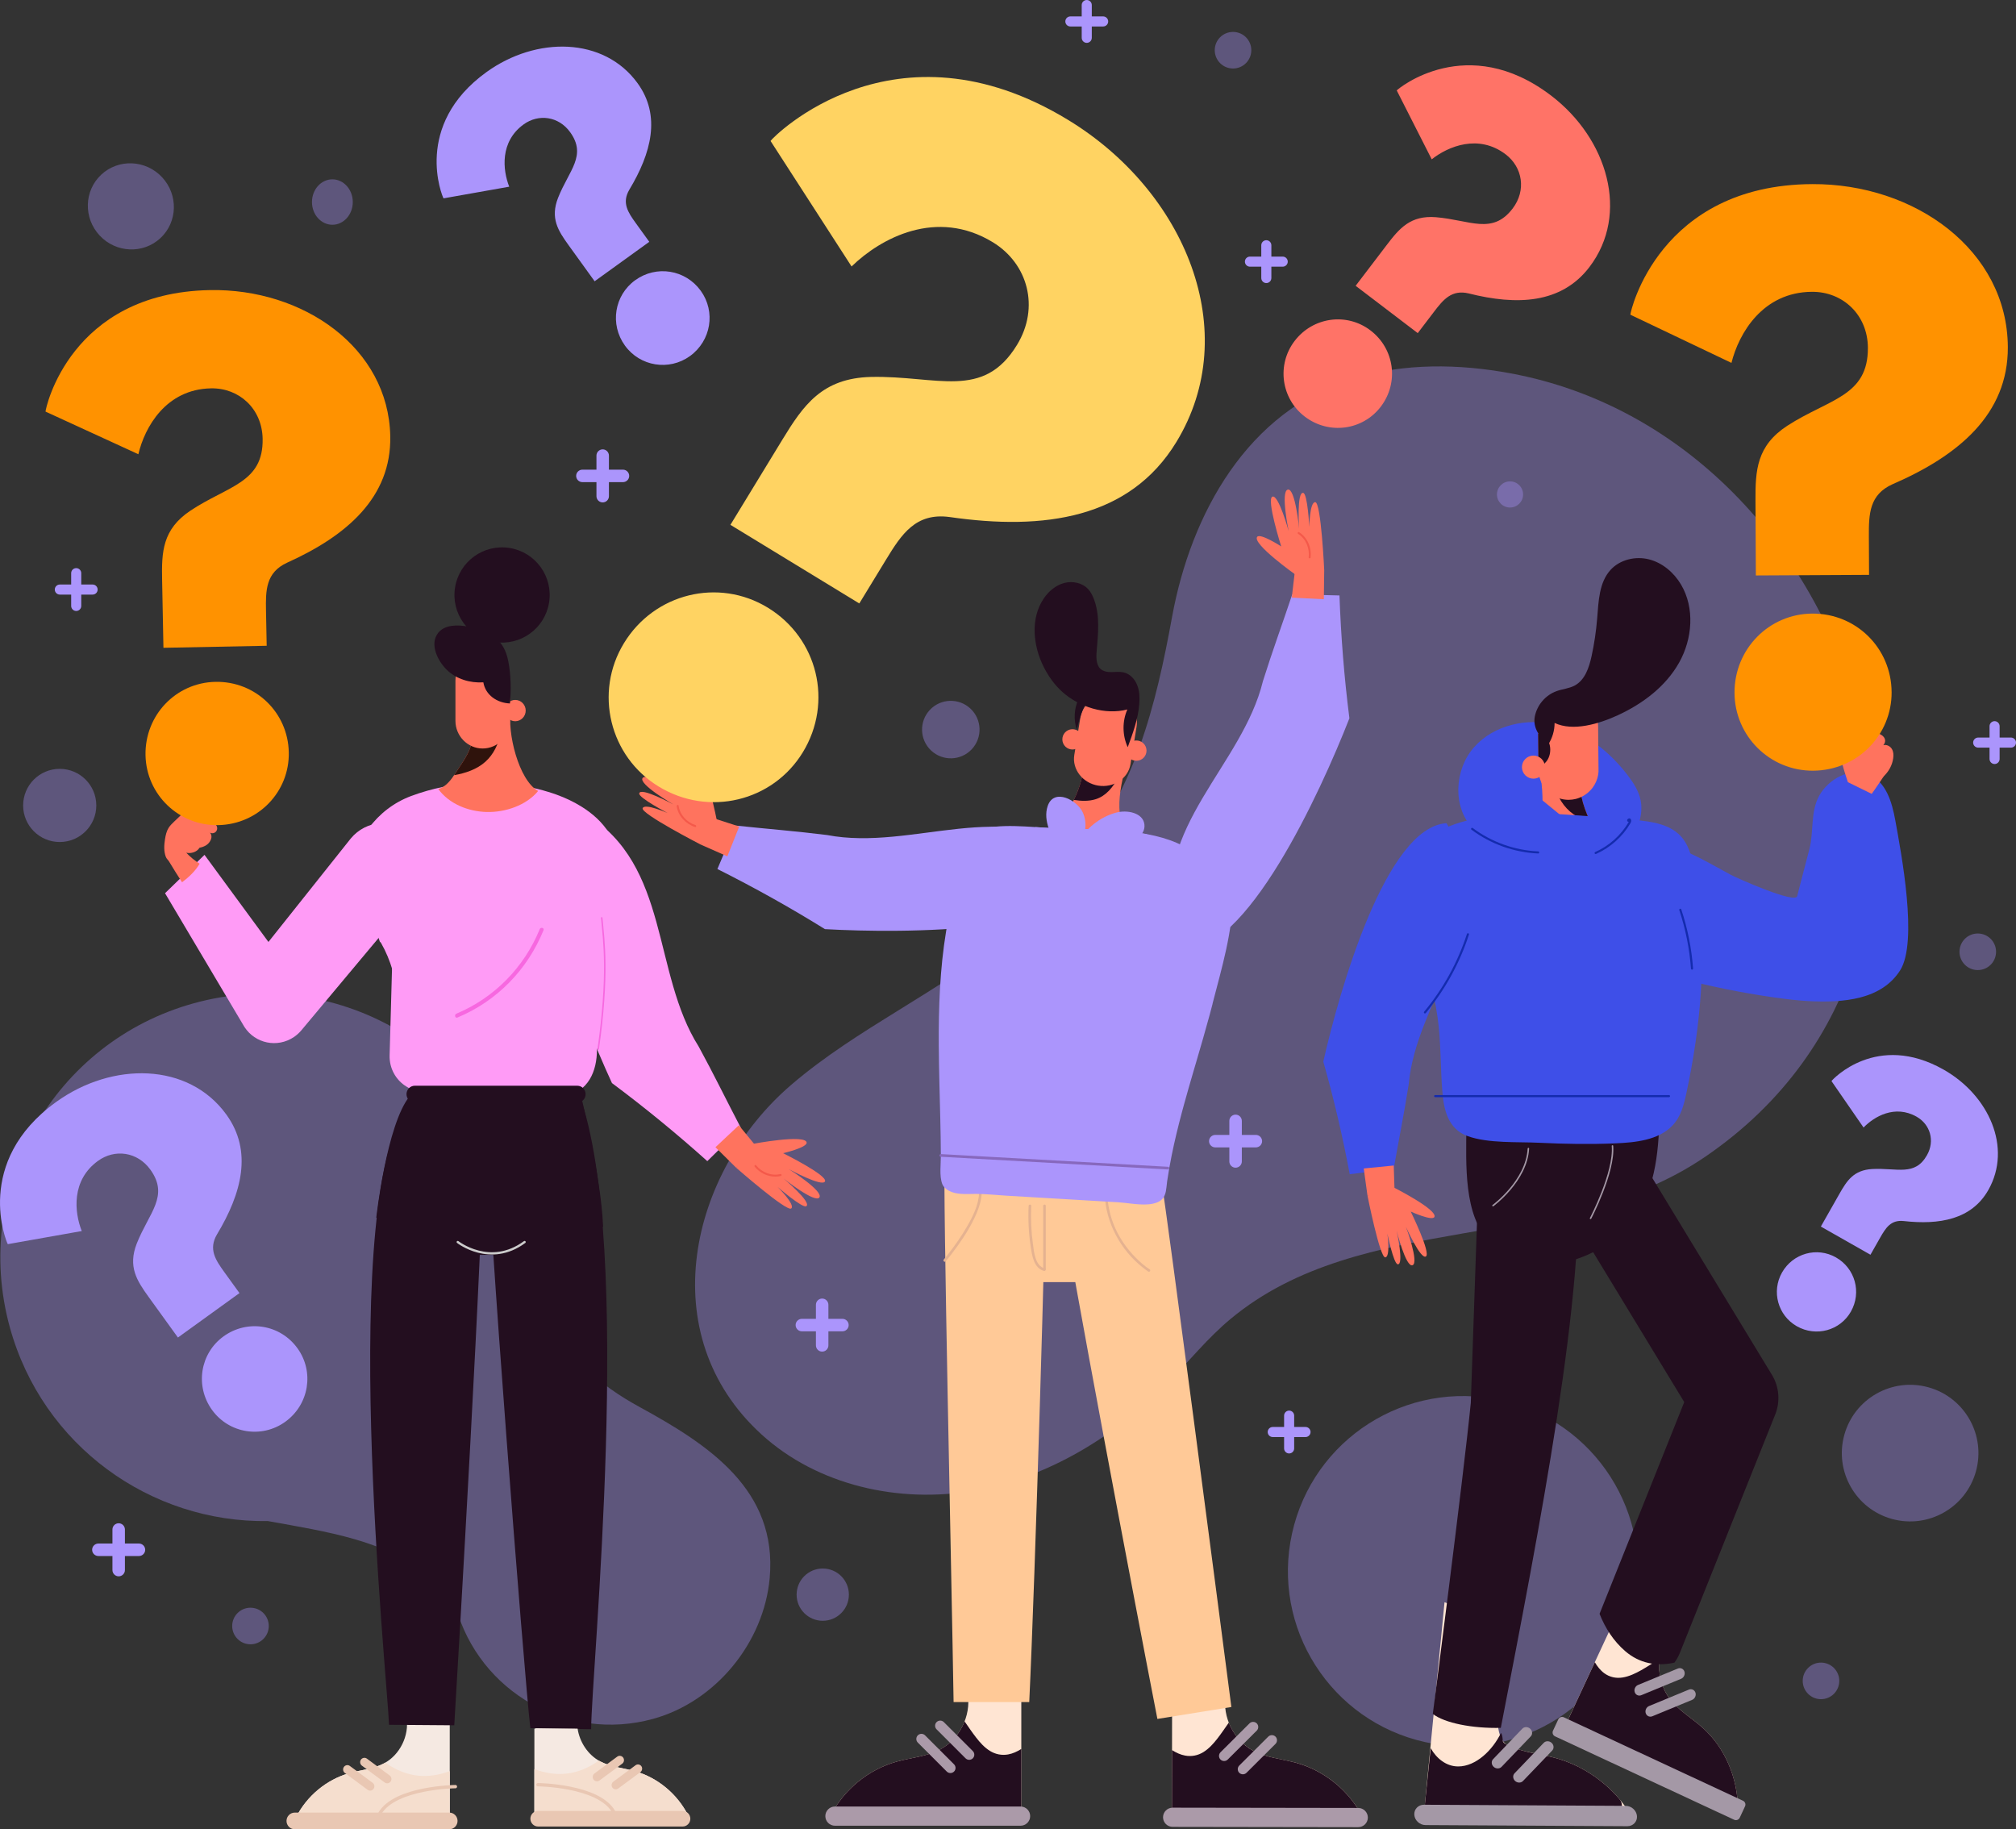
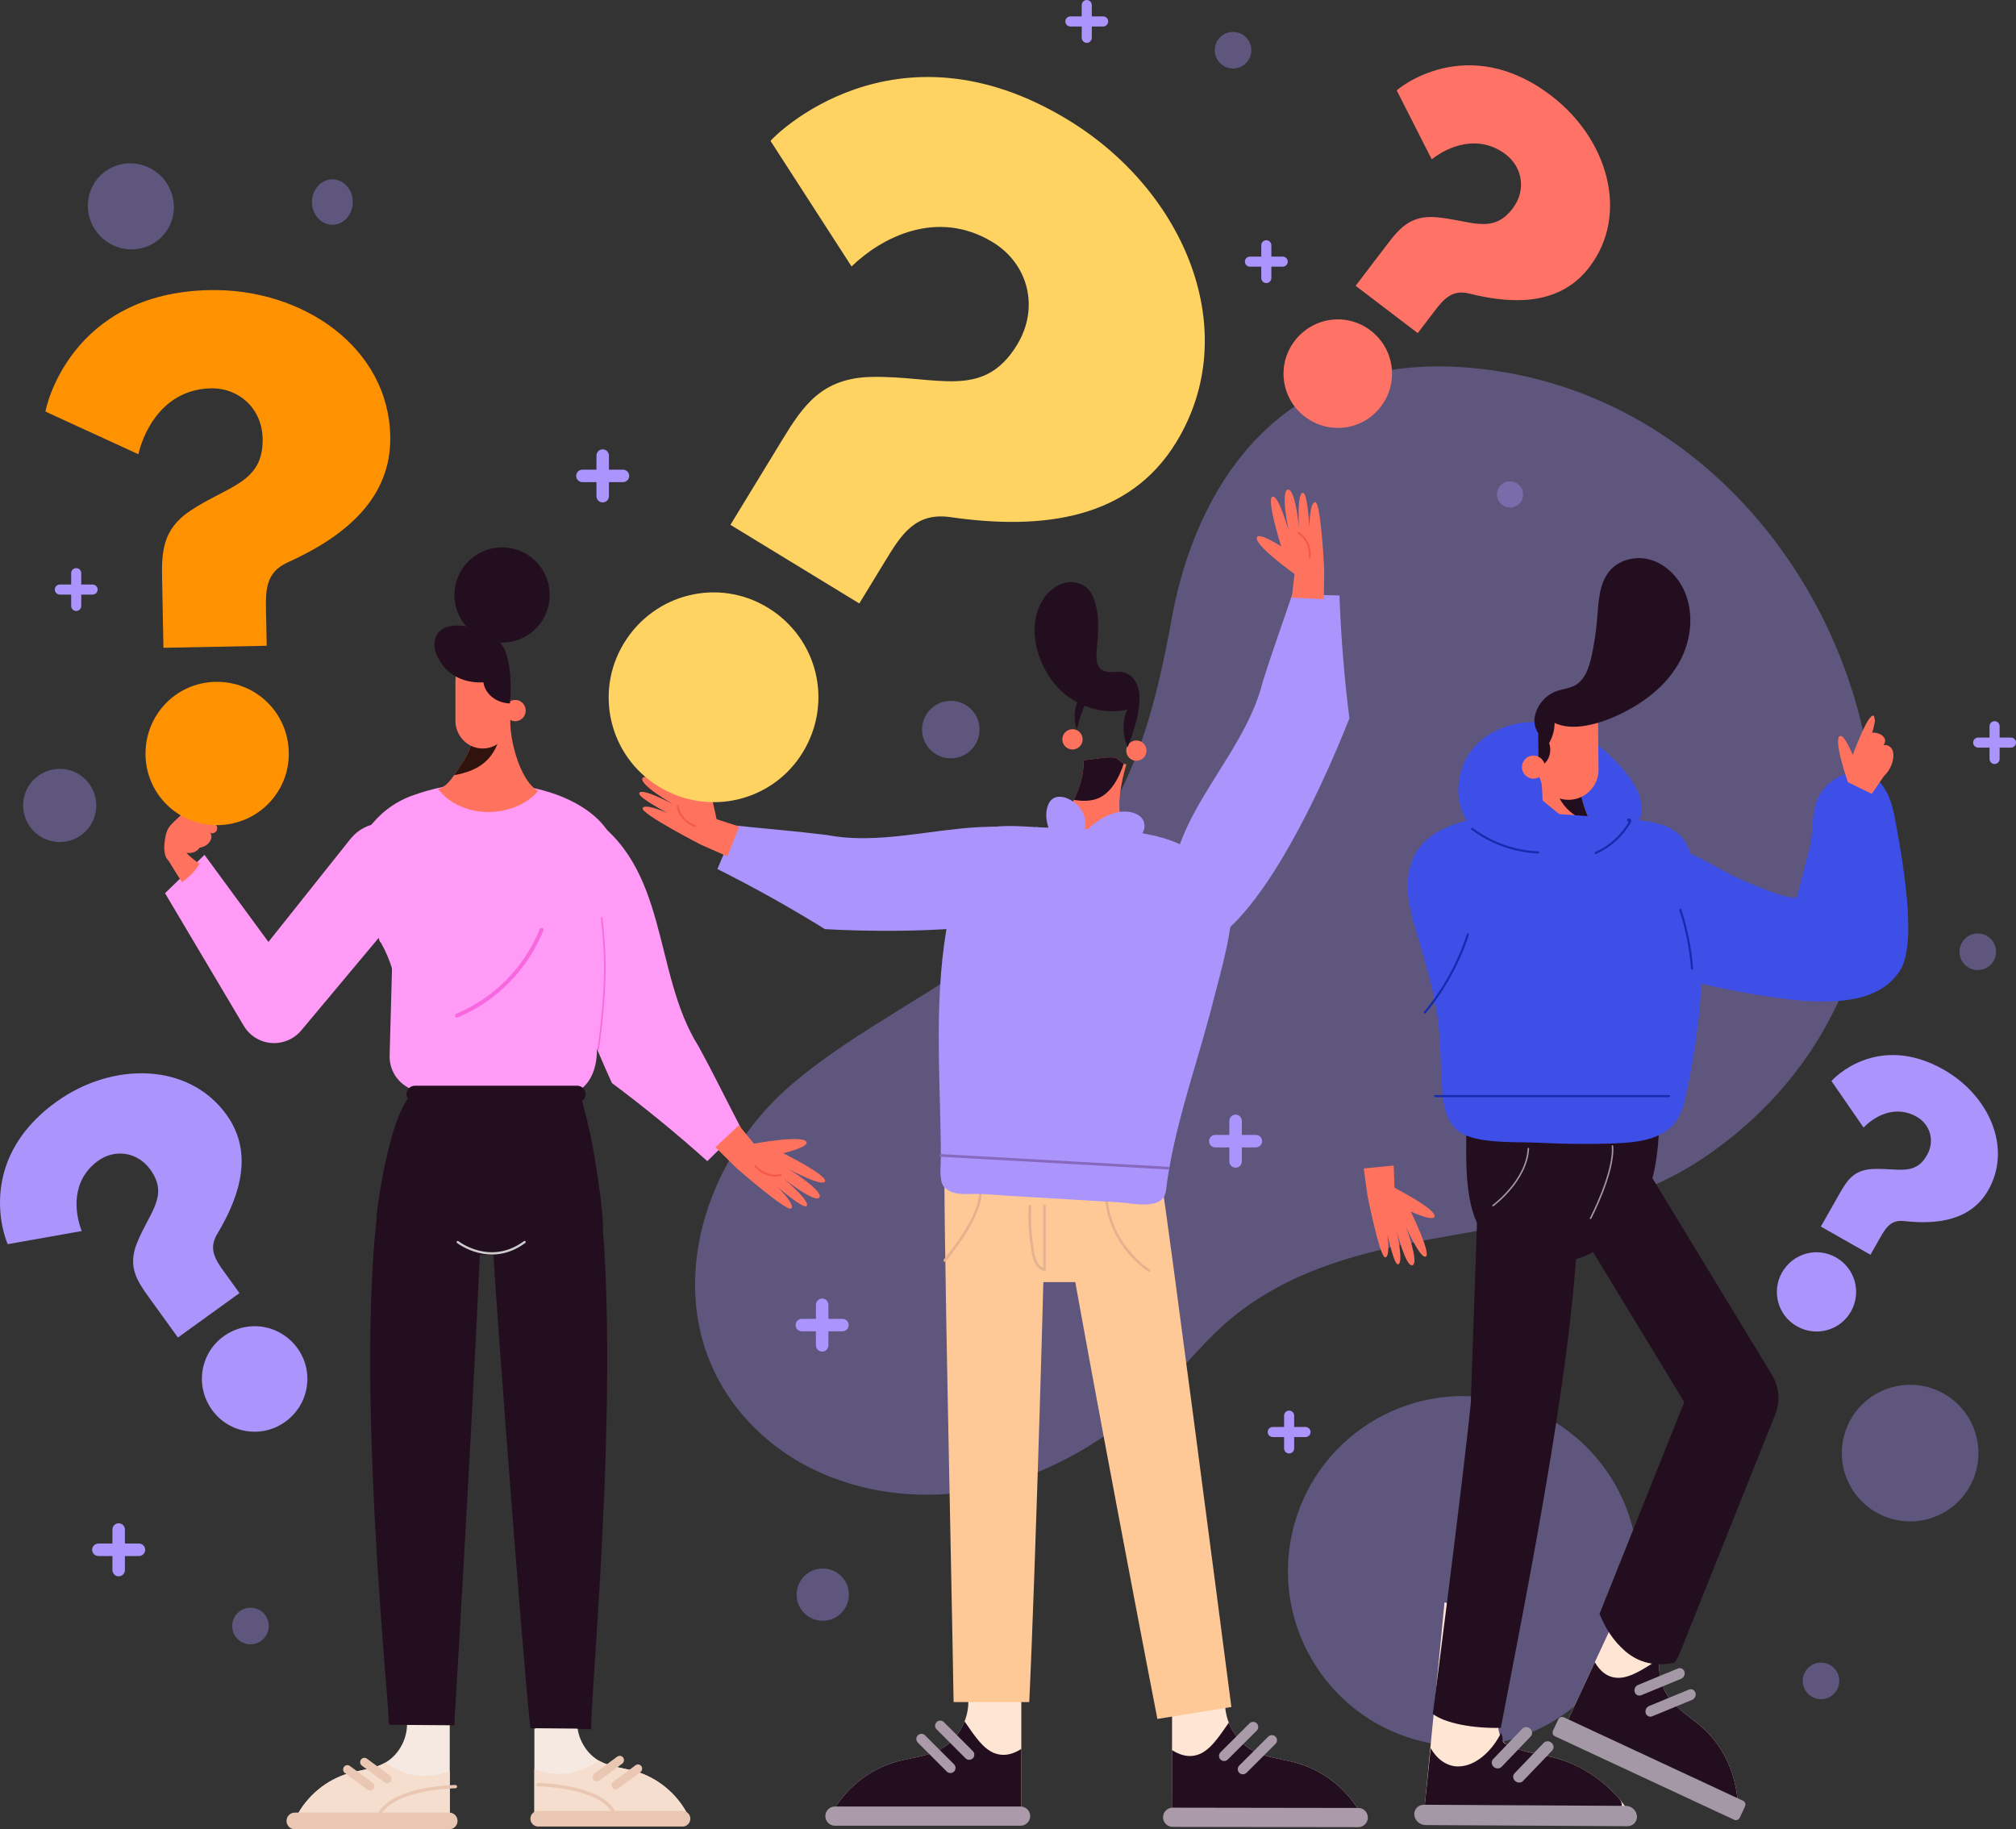
<svg xmlns="http://www.w3.org/2000/svg" id="Layer_1" version="1.1" viewBox="0 0 1059.69 961.49">
  <rect x="0" y="0" width="1059.69" height="961.49" fill="#333333" stroke="none" />
  <defs>
    <style>
      .st0 {
        fill: #ff7367;
      }

      .st1 {
        fill: #ffbf7d;
      }

      .st2 {
        fill: #f4594a;
      }

      .st3 {
        fill: #ffc997;
      }

      .st4 {
        fill: #ab9aa9;
      }

      .st5 {
        stroke: #e9c7b3;
        stroke-width: 1.74px;
      }

      .st5, .st6, .st7, .st8, .st9, .st10 {
        fill: none;
        stroke-linecap: round;
        stroke-linejoin: round;
      }

      .st11 {
        fill: #2f130c;
      }

      .st6 {
        stroke: #ccc;
        stroke-width: 1.19px;
      }

      .st12, .st13 {
        fill: #ab95fc;
      }

      .st7 {
        stroke: #142bae;
        stroke-width: 1.1px;
      }

      .st14 {
        fill: #ff9bf6;
      }

      .st15 {
        fill: #f5dece;
      }

      .st16 {
        fill: #a498a6;
      }

      .st17 {
        fill: #8768bd;
      }

      .st18 {
        fill: #230e1f;
      }

      .st19 {
        fill: #ff9200;
      }

      .st8 {
        stroke: #a498a6;
      }

      .st8, .st10 {
        stroke-width: .78px;
      }

      .st20 {
        fill: #3e4fe8;
      }

      .st21 {
        fill: #ffd362;
      }

      .st22 {
        fill: #ff735e;
      }

      .st23 {
        fill: #f5e9e2;
      }

      .st9 {
        stroke: #8768bd;
        stroke-width: 1.41px;
      }

      .st24 {
        fill: #f768e0;
      }

      .st25 {
        fill: #e5b290;
      }

      .st26 {
        fill: #e9c7b3;
      }

      .st13 {
        opacity: .36;
      }

      .st10 {
        stroke: #f768e0;
      }

      .st27 {
        fill: #ffe5d3;
      }
    </style>
  </defs>
  <path class="st13" d="M52.38,123.79c8.59,9.21,22.91,9.81,31.97,1.35,9.06-8.46,9.44-22.78.84-31.99-8.59-9.21-22.91-9.81-31.97-1.35-9.06,8.46-9.44,22.78-.84,31.99Z" />
  <circle class="st13" cx="769" cy="825.81" r="92.03" transform="translate(-203.26 1398.54) rotate(-77.54)" />
  <path class="st13" d="M599.04,392.45c-13.91,38.48-38.18,73.17-69.57,99.41-35.48,29.66-78.57,48.29-113.63,78.39-53.49,45.93-73.23,131.24-15.5,183.76,29.47,26.82,72.36,36.35,111.61,29.48,39.25-6.87,74.83-28.86,102.64-57.4,10.68-10.96,20.38-22.95,32.13-32.74,69.39-57.83,174.35-34.02,249.51-85.27,165.57-112.88,82.36-377.52-102.08-411.83-27.35-5.09-55.99-5.46-82.6,2.63-55.82,16.96-85.55,71.12-95.47,125.4-4.18,22.91-9.12,46.22-17.05,68.17Z" />
-   <path class="st13" d="M321.29,730.33c-18.93-13.43-30-29.53-37.73-55.12-4.58-15.15-4.69-32.08-10.02-46.6-.36-1.5-.74-3-1.15-4.5-20.32-73.79-96.61-117.13-170.4-96.81-73.79,20.32-117.13,96.61-96.81,170.4,17.13,62.19,74.01,102.75,135.65,101.8,30.83,5.59,62.87,10.21,83.69,28.85,5.31,4.76,10.04,10.23,14.87,15.55.06.21.11.41.16.62,12.37,44.92,58.82,71.31,103.74,58.95,32.91-9.06,58.24-40.07,61.29-74.01,4.17-46.33-31.98-70.01-68.28-89.86-5.49-3-10.47-6.06-14.99-9.28Z" />
  <g>
    <g>
      <path class="st27" d="M644.25,891.1c-1.83,11.48,4.34,23.8,14.63,29.2,6.98,3.66,15.11,4.22,22.7,6.34,14.8,4.15,27.69,14.72,34.65,28.43l-100.22-.16.1-64.75,28.15.93Z" />
      <path class="st18" d="M681.58,926.64c-7.59-2.13-15.72-2.68-22.7-6.34-5.96-3.13-10.54-8.58-12.98-14.85-2,2.84-3.93,5.73-6.07,8.47-2.07,2.65-4.39,5.22-7.27,7.01-2.9,1.8-6.23,2.45-9.58,1.84-2.47-.45-4.78-1.53-6.92-2.89l-.05,35.04,100.22.16c-6.96-13.71-19.84-24.28-34.65-28.43Z" />
      <path class="st4" d="M713.95,960.38l-97.57-.15c-2.78,0-5.04-2.28-5.04-5.05h0c0-2.78,2.28-5.04,5.05-5.04l97.57.15c2.78,0,5.04,2.28,5.04,5.05h0c0,2.78-2.28,5.04-5.05,5.04Z" />
      <path class="st4" d="M641.54,924.84h0c-1.05-1.05-1.04-2.76,0-3.81l15.25-15.2c1.05-1.05,2.76-1.04,3.81,0h0c1.05,1.05,1.04,2.76,0,3.81l-15.25,15.2c-1.05,1.05-2.76,1.04-3.81,0Z" />
      <path class="st4" d="M651.4,931.81h0c-1.05-1.05-1.04-2.76,0-3.81l15.25-15.2c1.05-1.05,2.76-1.04,3.81,0h0c1.05,1.05,1.04,2.76,0,3.81l-15.25,15.2c-1.05,1.05-2.76,1.04-3.81,0Z" />
    </g>
    <g>
      <path class="st27" d="M508.69,890.46c1.82,11.48-4.37,23.79-14.67,29.18-6.98,3.65-15.12,4.19-22.71,6.31-14.81,4.13-27.71,14.68-34.69,28.37h100.22v-64.75l-28.15.89Z" />
      <path class="st18" d="M471.31,925.94c7.59-2.11,15.72-2.66,22.71-6.31,5.97-3.12,10.56-8.57,13.01-14.83,1.99,2.84,3.92,5.74,6.05,8.48,2.07,2.66,4.38,5.23,7.26,7.02,2.9,1.8,6.22,2.46,9.58,1.86,2.47-.45,4.78-1.52,6.92-2.88v35.04h-100.22c6.98-13.7,19.88-24.25,34.69-28.37Z" />
      <path class="st4" d="M438.88,959.63h97.57c2.78,0,5.05-2.27,5.05-5.05h0c0-2.78-2.27-5.05-5.05-5.05h-97.57c-2.78,0-5.05,2.27-5.05,5.05h0c0,2.78,2.27,5.05,5.05,5.05Z" />
      <path class="st4" d="M511.35,924.2h0c1.05-1.05,1.05-2.76,0-3.81l-15.23-15.23c-1.05-1.05-2.76-1.05-3.81,0h0c-1.05,1.05-1.05,2.76,0,3.81l15.23,15.23c1.05,1.05,2.76,1.05,3.81,0Z" />
      <path class="st4" d="M501.48,931.16h0c1.05-1.05,1.05-2.76,0-3.81l-15.23-15.23c-1.05-1.05-2.76-1.05-3.81,0h0c-1.05,1.05-1.05,2.76,0,3.81l15.23,15.23c1.05,1.05,2.76,1.05,3.81,0Z" />
    </g>
    <rect class="st3" x="498.68" y="520.18" width="104.66" height="153.72" rx="16.64" ry="16.64" transform="translate(1102.01 1194.08) rotate(180)" />
    <path class="st3" d="M647.26,897.23c-7.71-59.43-33.43-255.97-36.5-274.83l-51.92,13.15c1.88,18.48,38.65,212.14,49.53,267.95l38.9-6.27Z" />
    <path class="st3" d="M541.01,894.62c3.1-64.03,8.96-260.46,8.64-281.33l-53.1-7c-.97,21.83,3.62,221.06,4.7,288.33h39.76Z" />
    <path class="st25" d="M548.34,633.81v33.19c0,.88,1.37.88,1.37,0v-33.19c0-.88-1.37-.88-1.37,0h0Z" />
    <path class="st25" d="M549.17,666.71c-5.09-1.33-5.63-8.63-6.22-12.87-.92-6.64-1.19-13.35-.89-20.04.04-.88-1.33-.88-1.37,0-.34,7.3.04,14.62,1.15,21.85.69,4.54,1.7,10.99,6.96,12.37.85.22,1.21-1.09.36-1.32h0Z" />
    <path class="st25" d="M580.66,627.74c.68,15.12,8.31,29.25,20.16,38.59.9.71,1.81,1.41,2.78,2.02.75.47,1.44-.72.69-1.18-2.61-1.63-4.97-3.77-7.13-5.93-5.11-5.1-9.27-11.21-11.89-17.96-1.93-4.97-3-10.22-3.24-15.54-.04-.88-1.41-.88-1.37,0h0Z" />
    <path class="st25" d="M514.62,627.08c-.2,6.36-3.37,12.52-6.49,17.9-2.9,5-6.23,9.76-9.8,14.29-.73.93-1.47,1.85-2.24,2.75-.57.66.39,1.64.97.97,2.26-2.63,4.35-5.42,6.37-8.25,3.92-5.5,7.57-11.31,10.13-17.58,1.31-3.21,2.33-6.6,2.44-10.08.03-.88-1.34-.88-1.37,0h0Z" />
    <g>
      <path class="st17" d="M580.64,428.93c-5.63,16.38-9.4,33.37-11.2,50.59-.51,4.88-.86,9.77-1.05,14.68-.04.88,1.33.88,1.37,0,.69-17.18,3.31-34.26,7.85-50.85,1.3-4.73,2.75-9.42,4.35-14.06.29-.83-1.03-1.19-1.32-.36h0Z" />
      <path class="st17" d="M568.51,505.95c-.49,8.85-.99,17.69-1.48,26.54-.05.88,1.32.88,1.37,0,.49-8.85.99-17.69,1.48-26.54.05-.88-1.32-.88-1.37,0h0Z" />
      <path class="st22" d="M592.1,401.7c-1.45,4.7-2.52,9.51-3.2,14.37-1.03,7.28-.98,15.36,3.52,21.17-3.65,3.99-8.84,7.02-14.2,7.76-5.36.74-10.96-.44-15.55-3.29-1.25-.78-2.43-1.67-3.61-2.56-1.44-1.09-2.88-2.19-4.32-3.28,7.99-10.78,15.15-22.9,14.85-36.32,3.41-.25,8.3-1.12,11.72-1.37,1.48-.11,2.98-.21,4.44.02,2.33.36,4,3.64,6.36,3.5Z" />
      <path class="st18" d="M564.45,420.44c3.88.62,7.76.79,11.49-.37,5.47-1.71,9.19-6.41,11.7-11.33,1.2-2.36,2.2-4.82,3.03-7.36-1.67-.81-3.1-2.89-4.93-3.18-1.47-.23-2.96-.12-4.44-.02-3.41.25-8.3,1.12-11.72,1.37.17,7.36-1.91,14.32-5.14,20.89Z" />
      <path class="st12" d="M637.38,527.62c-.49,1.92-1,3.83-1.52,5.75-2.25,8.35-4.69,16.65-7.12,24.96-.42,1.44-.85,2.88-1.27,4.32-.06.21-.13.43-.19.65h0c-1.69,5.77-3.35,11.54-4.94,17.33-.36,1.33-.72,2.66-1.08,3.99-2.01,7.55-3.87,15.15-5.41,22.81-.9,4.47-1.69,8.96-2.35,13.47-.15,1-.23,2.03-.35,3.05-.33,3-.88,5.89-3.87,7.56-.66.36-1.37.66-2.13.88-.76.23-1.55.39-2.37.5-.48.07-.97.12-1.47.15-5.17.35-11.25-.86-15.55-1.11-8.25-.49-16.5-.97-24.76-1.46-3.15-.18-6.29-.37-9.44-.55h0c-.77-.05-1.55-.09-2.32-.14h0c-7.36-.43-14.73-.87-22.09-1.3-5.33-.32-10.75-.93-16.09-.95-3.97,0-8.8.47-12.73-.95h0c-1-.36-1.94-.85-2.79-1.5-.01,0-.02-.01-.03-.03-.72-.54-1.39-1.19-1.86-1.96-.15-.26-.29-.53-.39-.82-1.57-4.24-.69-10.53-.71-14.97-.03-6.39-.15-12.79-.3-19.19-.3-12.87-.72-25.74-.8-38.61-.12-20.04.58-40.22,3.86-60.01h0c.1-.63.21-1.25.31-1.87.36-2.06.74-4.11,1.16-6.15.58-2.85,1.22-5.69,1.92-8.52,3.26-13.08,9.33-25.37,17.43-35.88.56-.73,1.13-1.45,1.71-2.16.96-.14,1.92-.26,2.9-.36h0c7.1-.72,14.32-.28,21.46.18,1.83.11,3.66.24,5.47.34h.18c.43.03.87.06,1.3.08.24.01.48.02.73.03.59.03,1.18.06,1.77.08.5.02,1,.04,1.5.06h0c.05,0,.11,0,.16,0h0c.58.02,1.16.04,1.74.06,1.91.06,3.82.12,5.73.16.43.01.86.03,1.28.03.68.02,1.35.03,2.03.05,1.44.04,2.88.07,4.32.11.52.01,1.05.03,1.58.04h0c.07,0,.14,0,.2,0,1.44.04,2.88.09,4.32.14.34.01.69.02,1.03.04.5.02,1,.04,1.5.06h0c.23,0,.46.02.69.03.84.04,1.69.08,2.53.13,2.2.12,4.39.27,6.59.46.46.04.92.08,1.39.12.36.03.72.07,1.08.1.16.02.33.03.49.05.14.01.28.03.41.04.34.03.67.07,1.01.11.72.08,1.45.16,2.17.25.24.03.49.06.73.09.32.04.65.08.97.13.2.03.39.05.59.08.2.03.4.06.59.09.35.05.69.1,1.04.15.02,0,.05,0,.07.01.32.05.64.1.97.16.01,0,.03,0,.05,0,.08.01.16.02.23.04.01,0,.02,0,.02,0,.36.06.73.12,1.1.19.02,0,.04,0,.06,0,.05,0,.09.02.14.02.03,0,.06.01.09.02.29.05.58.11.88.17,2.74.51,5.47,1.14,8.15,1.92,5.05,1.47,9.91,3.48,14.32,6.25,5.6,3.53,10.63,7.82,15.18,12.59,2.64,2.77,5.12,5.7,7.46,8.74,0,.19,0,.38,0,.56.01.51.02,1.01.02,1.52-.03,19.57-5.83,38.59-10.71,57.54Z" />
      <path class="st12" d="M589.5,450.09c-5.24,4.01-11.4,8.06-17.42,9.99-1.35.43-2.72.78-4.11,1.02-1.57.27-1.89.3-3.43.27-2.31-.05-4.59-.58-6.27-1.48-5.38-2.86-8.56-8.51-10.84-14.35-1.36-3.49-2.41-7.11-3.24-10.8,1.89.12,3.77.25,5.65.35,13,.72,26.04.45,39.02,1.58,4.63.4,9.39.95,14.1,1.84-4.3,4.08-8.75,8-13.45,11.59Z" />
      <path class="st12" d="M591.31,444.52c4.43-1.93,10.89-5.42,10.24-11.18-.69-6.12-9.04-7.82-14.97-6.19-8.41,2.31-15.78,8.17-19.92,15.84,4.33-3.98,4.91-10.51,2.53-15.89-2.86-6.48-15.17-13.13-18.48-3.46-2.67,7.81,2.27,16.58,6.12,23.07l34.49-2.19Z" />
-       <path class="st22" d="M577.24,412.93h0c-8.12-1.32-13.77-8.55-12.55-16.07l3.22-19.82c1.22-7.52,8.87-12.59,16.99-11.27h0c8.12,1.32,13.77,8.55,12.55,16.07l-3.22,19.82c-1.22,7.52-8.87,12.59-16.99,11.27Z" />
      <path class="st22" d="M602.59,395.4c-.47,2.91-3.21,4.88-6.12,4.41-2.91-.47-4.88-3.21-4.41-6.12s3.21-4.88,6.12-4.41,4.88,3.21,4.41,6.12Z" />
      <path class="st22" d="M569.01,389.47c-.47,2.91-3.21,4.88-6.12,4.41-2.91-.47-4.88-3.21-4.41-6.12.47-2.91,3.21-4.88,6.12-4.41,2.91.47,4.88,3.21,4.41,6.12Z" />
      <g>
        <path class="st12" d="M580.97,458.84c-3.2-3.62-6.9-6.64-10.72-9.52-41.54-31.31-90.37-1.77-135.48-10.41-15.91-2.01-31.9-3.25-47.85-4.96-.72,1.63-1.44,3.26-2.16,4.9-2.6,5.96-5.15,11.93-7.67,17.92,19.3,9.68,38.2,20.21,56.54,31.6,41.45,2.33,136,2.38,147.33-29.53Z" />
        <path class="st22" d="M337.8,424.82c1.04-2.85,13.17,2.54,13.17,2.54,0,0-15.37-8.03-14.97-10.32.63-3.62,17.96,5.79,17.96,5.79,0,0-18.6-10.72-16.16-13.92,2.44-3.2,19.64,9.49,19.64,9.49,0,0-15.45-12.94-12.89-15.31,2.56-2.37,21.84,15.09,21.84,15.09,0,0-1.93-13.02.7-13.58,4.43-.95,9.68,26.53,9.68,26.53l-8.46,12.79s-31.55-16.25-30.51-19.1Z" />
        <path class="st2" d="M365.59,433.7c-4.56-1.46-8.25-5.45-8.9-10.25-.09-.65-1.07-.37-.98.27.7,5.15,4.75,9.4,9.62,10.96.63.2.89-.78.27-.98h0Z" />
        <polygon class="st22" points="368.31 443.92 382.33 450.11 388.56 434.43 373.85 429.68 368.31 443.92" />
      </g>
      <g>
        <path class="st12" d="M621.18,499.24c-1.96-4.41-3.17-9.04-4.2-13.71-11.2-50.8,35.97-82.92,46.88-127.54,4.79-15.3,10.32-30.36,15.39-45.57,1.78.02,3.57.04,5.35.08,6.5.12,12.99.28,19.48.48.77,21.57,2.49,43.14,5.22,64.56-15.12,38.66-54.4,124.67-88.13,121.7Z" />
        <path class="st22" d="M691.39,263.95c-3.02-.24-3.16,13.04-3.16,13.04,0,0-.91-17.32-3.16-17.9-3.55-.93-2.21,18.74-2.21,18.74,0,0-2.01-21.37-5.94-20.49-3.93.88.46,21.81.46,21.81,0,0-5.35-19.43-8.57-18.09-3.22,1.34,4.64,26.14,4.64,26.14,0,0-11.04-7.16-12.64-5.01-2.71,3.63,20.1,19.83,20.1,19.83l15.15-2.38s-1.65-35.44-4.68-35.69Z" />
        <path class="st2" d="M688.91,293c.6-5.1-1.66-10.49-6.04-13.27-.56-.35-1.07.53-.51.88,4.11,2.6,6.1,7.65,5.54,12.39-.08.65.94.64,1.02,0h0Z" />
        <polygon class="st22" points="696.06 299.64 695.86 314.97 679.01 314.12 680.81 298.76 696.06 299.64" />
      </g>
      <line class="st9" x1="494.53" y1="607.31" x2="613.89" y2="613.98" />
    </g>
    <path class="st21" d="M405.02,74.1c1.25-2.05,64.99-66.83,156.55-10.99,61.59,37.56,92.07,111.36,56.76,169.25-24.54,40.24-69.54,46.59-119.22,39.39-17.72-2.36-25.14,8.89-33.4,22.44l-14.02,22.99-67.75-41.32,27.3-44.76c11.02-18.07,20.85-32.35,46.6-32.98,34.81-.74,58.97,12.31,76.75-16.85,12.02-19.71,5.75-42.68-12.72-53.95-29.56-18.03-58.96-2.16-74.25,12.74l-42.58-65.96ZM422,395.41c-15.78,25.87-49.49,34.04-75.77,18.01-25.87-15.78-34.04-49.49-18.26-75.36,16.03-26.28,49.74-34.45,75.61-18.67,26.28,16.03,34.45,49.74,18.42,76.02Z" />
  </g>
  <path class="st18" d="M592.78,392.73c-2.86-6.18-2.94-13.58-.2-19.82-11.75,3.03-25.31-1.22-34.31-9.36-4.01-3.62-7.18-8.11-9.62-12.93-5.7-11.26-7.1-25.63,0-36.07,2.58-3.79,6.31-6.96,10.75-8.13,4.44-1.17,9.58-.08,12.66,3.32,1.2,1.33,2.05,2.93,2.72,4.59,3.62,8.88,2.41,18.87,1.63,28.43-.29,3.53-.09,7.86,3.04,9.52,4.13,2.18,8.31-.22,12.61,1.61,2.89,1.23,4.96,3.96,5.96,6.93,1.01,2.97,1.07,6.19.82,9.32-.6,7.73-3.38,15.32-6.06,22.6Z" />
  <path class="st18" d="M571.85,367.32c-1.43-.39-3.11-.7-4.1-.22-.44-.18-.83.33-1.02.76-2.16,4.86-2.41,10.51-.76,15.56,1.37-5.6,3.17-11.07,5.89-16.1Z" />
  <g>
    <path class="st20" d="M841.53,464.15c-1.01,17.1,11.17,37.24,24.47,43.92,16.8,8.43,65.16,17.09,84.15,18.1,18.99,1.02,38.76-.71,48.61-16.09,9.55-14.9.61-61.63-2.5-78.81-1.73-9.54-4.82-20.52-14.26-24.28-9.51-3.79-20.78,2.46-25.65,11.06-4.87,8.6-2.82,19.07-5.33,28.53-2.63,9.9-6.33,24.36-6.33,24.36-.66,4.46-31.77-9.45-34.8-11.07-13.85-7.4-27.96-16.62-44.39-17.38-6.71-.31-11.61,1.05-16.05,5.98-4.46,4.96-7.53,8.66-7.94,15.68Z" />
    <g>
      <path class="st22" d="M967.25,386.83c2.37-.68,6.64,10.04,6.64,10.04,0,0,7.71-21.44,10.83-20.72.13.03.23.09.33.17.15.76.31,1.51.49,2.26-.31,4.73-4.34,14.68-4.34,14.68,0,0,1.6-3.31,3.67-6.88.09,2.74.66,5.44,1.55,8.07-.28.45-.44.71-.44.71,0,0,.17-.25.46-.67,1.29,3.83,3.24,7.54,5.32,11.11-3.98,6.12-7.9,11.67-7.9,11.67l-12.53-6.15s-8.07-23.13-4.07-24.28Z" />
      <path class="st22" d="M989.97,391.7c1.69-.49,3.57.49,4.45,1.94.89,1.44.96,3.21.73,4.86-.5,3.7-2.4,7.22-5.28,9.77-1.95,1.73-4.82,3.05-7.24,2-2.05-.89-3-3.13-3.54-5.2-1.27-4.94-2.5-14.7,1.9-18.7,3.78-3.44,12.87.56,8.97,5.33Z" />
    </g>
    <g>
      <path class="st27" d="M877.26,857.1c-6.95,10.6-6.98,25.42-.08,35.13,4.68,6.58,11.85,10.57,17.79,15.89,11.6,10.37,18.5,26.3,18.54,42.83l-91.38-42.55,29.86-64.14,25.26,12.83Z" />
      <path class="st18" d="M894.98,908.12c-5.94-5.32-13.11-9.31-17.79-15.89-4-5.63-5.67-12.97-5.02-20.21-3.13,1.97-6.22,4.02-9.43,5.83-3.11,1.75-6.41,3.32-9.86,3.87-3.47.55-6.81-.2-9.59-2.23-2.05-1.49-3.66-3.54-4.98-5.79l-16.16,34.71,91.38,42.55c-.05-16.53-6.94-32.46-18.54-42.83Z" />
      <path class="st16" d="M814.92,924.04h103.85c1.22,0,2.22.99,2.22,2.22v6.59c0,1.23-.99,2.22-2.22,2.22h-103.85c-1.22,0-2.22-.99-2.22-2.22v-6.59c0-1.22.99-2.22,2.22-2.22Z" transform="translate(473.37 -279.03) rotate(24.97)" />
      <path class="st16" d="M859.27,889.4h0c-.47-1.48.32-3.18,1.76-3.77l20.91-8.62c1.44-.59,3,.13,3.47,1.62h0c.47,1.48-.32,3.18-1.76,3.77l-20.91,8.62c-1.44.59-3-.13-3.47-1.62Z" />
      <path class="st16" d="M865.06,900.48h0c-.47-1.48.32-3.18,1.76-3.77l20.91-8.62c1.44-.59,3,.13,3.47,1.62h0c.47,1.48-.32,3.18-1.76,3.77l-20.91,8.62c-1.44.59-3-.13-3.47-1.62Z" />
    </g>
    <g>
      <path class="st27" d="M792.69,854.4c-1.08,12.15-12.01,57-.39,62.77,7.88,3.91,16.76,4.53,25.18,6.82,16.42,4.46,31.27,15.71,39.93,30.26l-108.95-.61,10.84-111.47,33.39,12.23Z" />
      <path class="st18" d="M752.03,918.86s.04.09.07.13c3.01,5.27,8.14,9.53,14.49,9.48,9.25-.07,17.95-8.49,22.38-17.6.51.67.85,1.92.93,4,.04,1.12,1.4,1.83,2.4,2.3,9.08,4.27,16.76,4.53,25.18,6.82,13.04,3.54,25.09,11.37,33.84,21.73,2.83,3.36.39,8.5-4.01,8.48l-93.18-.52c-3.04-.02-5.41-2.65-5.12-5.67,0,0,2.1-20.3,3.02-29.14Z" />
      <path class="st16" d="M855.37,959.88l-106.07-.59c-3.02-.02-5.66-2.44-5.88-5.38h0c-.22-2.94,2.07-5.33,5.09-5.31l106.07.59c3.02.02,5.66,2.44,5.88,5.38h0c.22,2.94-2.07,5.33-5.09,5.31Z" />
      <path class="st16" d="M785.13,928.68h0c-1.22-1.12-1.35-2.93-.3-4.03l15.36-16.03c1.06-1.1,2.92-1.09,4.14.02h0c1.22,1.12,1.35,2.93.3,4.03l-15.36,16.03c-1.06,1.1-2.92,1.09-4.14-.02Z" />
      <path class="st16" d="M796.4,936.11h0c-1.22-1.12-1.35-2.93-.3-4.03l15.36-16.03c1.06-1.1,2.92-1.09,4.14.02h0c1.22,1.12,1.35,2.93.3,4.03l-15.36,16.03c-1.06,1.1-2.92,1.09-4.14-.02Z" />
    </g>
    <path class="st20" d="M856.07,439.34c-.41.63.49,1.45,1.22,1.27.73-.19,1.17-.91,1.53-1.58,2.97-5.63,4.81-12.14,3.56-18.38-.98-4.9-3.79-9.24-6.83-13.2-9.53-12.43-22.45-22.79-37.63-26.53-15.17-3.74-32.65.06-43.04,11.77-10.4,11.7-11.54,31.47-.71,42.77l81.9,3.88Z" />
    <g>
      <path class="st22" d="M809.3,405.02c.86,4.55,1.36,9.17,1.49,13.8.19,6.93-.7,14.49-5.53,19.45,3,4.12,7.54,7.51,12.48,8.76,4.94,1.26,10.31.74,14.91-1.44,1.26-.6,2.45-1.31,3.65-2.02,1.47-.87,2.93-1.74,4.4-2.62-6.35-10.94-11.78-23.04-10.08-35.58-3.17-.59-7.66-1.93-10.83-2.52-1.37-.26-2.76-.51-4.16-.45-2.22.09-4.13,2.98-6.32,2.61Z" />
      <path class="st18" d="M835.64,431.35c-3.81-8.26-6.25-17-5.03-25.97-3.17-.59-7.66-1.93-10.83-2.52-1.19-.22-2.39-.43-3.6-.45-1.26,13.28,6.74,27.21,19.46,28.94Z" />
      <path class="st18" d="M872.14,592.22c-.05.7-.09,1.39-.12,2.08-1,19.99-4.71,40.06-20.28,54.08-18.67,16.81-49.09,23.96-68.59,4.47-13.99-13.99-12.48-40.89-12.37-60.63h101.36Z" />
      <path class="st20" d="M894.06,521.16c-1.14,17.93-3.86,35.82-7.64,53.46-1.29,6.03-2.85,12.31-7.34,17.01-7.34,7.68-19.44,8.9-30.13,9.34-13.24.55-26.5.34-39.73-.31-11.62-.57-26.82.41-37.74-3.49-10.23-3.65-12.47-13.8-13.24-22.48-1.18-13.42-.7-26.7-2.61-40.08-1.99-13.94-6.09-27.64-10.07-41.24-2.45-8.38-5.16-16.8-5.6-25.44-.44-8.65,1.63-17.72,7.81-24.46,5.91-6.44,14.91-10.1,23.97-12.34,26.94-6.65,55.55-2.49,83.44-.45,9.64.7,20.26,1.51,27.03,7.59,5.16,4.63,6.9,11.35,8.14,17.74,4.17,21.51,5.1,43.36,3.7,65.16Z" />
    </g>
    <path class="st18" d="M931.4,722.63l-68.87-113.32c-14.72,4.69-29.32,10.69-44.16,15.52.56,2.21,1.45,4.38,2.7,6.43l64.24,105.7-44.52,111.29c2.96,7.49,7.34,14.32,13.49,19.62,7.48,6.45,16.5,8.13,25.86,6.03,1.16-1.57,2.15-3.31,2.9-5.21l50.09-125.21c2.74-6.84,2.09-14.56-1.73-20.86Z" />
    <g>
      <path class="st22" d="M817.64,380c4.78,1.03,7.41,5.97,6.73,10.4-.68,4.43-3.92,8.31-7.57,11.45-1.83-5.4-3.13-10.16-4.96-15.56-.69-2.03-1.16-4.69.8-5.98,1.1-.73,3.71-.59,5-.31Z" />
      <path class="st22" d="M840.25,405.27c0,.17-.02.34-.03.51,0,.09-.01.17-.02.26,0,.05,0,.11-.02.16-.02.16-.03.33-.06.49,0,.05-.01.1-.02.15-.03.24-.07.47-.12.71-.05.25-.1.5-.16.74-.02.09-.04.17-.06.26-.01.05-.03.1-.04.16-.05.21-.12.41-.18.62-.15.49-.33.98-.54,1.45-.05.11-.1.23-.15.34-.46,1.02-1.03,1.98-1.69,2.86-.14.19-.29.38-.44.57-.08.1-.16.2-.25.3-.14.16-.28.32-.43.48-.35.38-.73.75-1.12,1.09-.18.16-.37.32-.56.47-.77.62-1.6,1.18-2.49,1.65-.66.36-1.36.67-2.07.92-.16.06-.32.11-.47.16-.11.04-.23.07-.34.11-.06.02-.12.04-.19.06-.06.02-.12.03-.17.05-.18.05-.37.1-.56.14-1.11.26-2.26.4-3.44.41-.26,0-.52,0-.77-.01-2.88-.12-5.58-1.02-7.87-2.5-4.32-2.78-7.21-7.62-7.26-13.11l-.03-3.73-.1-10.96-.03-3.43-.04-4.73c0-.26,0-.52.01-.78,0-.13.01-.25.02-.38,0-.1.01-.2.02-.3,0-.1.02-.2.03-.3,0-.02,0-.05,0-.07,0-.06.01-.12.02-.18,0-.07.02-.15.03-.22,0-.04.01-.09.02-.13.02-.11.03-.22.05-.32.01-.09.03-.18.05-.27,0-.05.02-.11.03-.16.04-.21.08-.42.13-.62.03-.12.06-.23.09-.35.03-.11.06-.21.09-.32.03-.1.06-.21.09-.31,0,0,0,0,0,0,.03-.1.07-.21.1-.31.04-.1.07-.21.11-.31.04-.1.07-.21.11-.31.08-.21.16-.41.25-.62.02-.04.03-.08.05-.12.07-.17.15-.33.23-.5.02-.04.04-.08.06-.11.08-.17.17-.34.26-.5.01-.03.03-.05.04-.08,2.64-4.89,7.8-8.25,13.72-8.3,6.66-.06,12.43,4.08,14.78,9.94.71,1.76,1.1,3.68,1.12,5.68l.21,22.85c0,.26,0,.53-.01.79Z" />
      <path class="st18" d="M808.47,385.56l.02,1.4.05,4.39.15,12.36h.46c1.4-1.09,2.68-2.24,3.72-3.51,3.39-4.17,2.85-13.15-4.4-14.64Z" />
      <path class="st18" d="M813.75,391.42c2.21-3.37,3.41-7.4,3.41-11.43,9.73,4.62,23.47.45,33.25-4.06,13.05-6.01,25.12-15.08,32.17-27.59,7.06-12.51,8.35-28.77,1.02-41.12-3.74-6.29-9.73-11.41-16.82-13.21s-15.22.1-20.17,5.49c-6.1,6.65-6.34,16.57-7.07,25.56-.54,6.66-1.52,13.29-2.94,19.83-1.3,5.97-3.45,12.49-8.82,15.41-2.95,1.6-6.43,1.83-9.58,2.96-5.75,2.05-10.25,7.28-11.42,13.27-1.18,5.99,2.43,10.81,6.98,14.89Z" />
    </g>
    <path class="st18" d="M804.76,602.34l-27.71,20.1-3.94,114.97c-3.96,39.76-19.97,163.45-19.97,163.45,6.27,4.83,20.79,7.7,35.75,7.33,20.14-104.08,45.06-230.8,40.29-298.05-8.58-1.38-16.94-3.89-24.42-7.8Z" />
    <path class="st20" d="M793.69,406.73c-3.85-.66-8.1-.65-11.31,1.57-3.5,2.42-4.99,7-4.78,11.25s1.83,8.29,3.43,12.23l42.72,9.62c1.4-3.39.58-7.29-.74-10.71" />
    <path class="st22" d="M799.99,403.27c.03,3.35,2.77,6.04,6.12,6.01s6.04-2.77,6.01-6.12c-.03-3.35-2.77-6.04-6.12-6.01-3.35.03-6.04,2.77-6.01,6.12Z" />
  </g>
  <g>
-     <path class="st20" d="M760.31,432.68c2.44,3.82,4.21,7.95,5.82,12.14,17.51,45.58-21.76,82-25.63,124.94-2.3,14.88-5.32,29.63-7.89,44.46-1.66.23-3.32.46-4.98.68-6.05.8-12.1,1.56-18.15,2.29-3.74-19.92-8.36-39.69-13.9-59.19,8.61-38.01,33.01-123.34,64.73-125.31Z" />
    <path class="st22" d="M728.14,660.9c2.84-.2,1.11-12.54,1.11-12.54,0,0,3.27,15.94,5.45,16.17,3.43.36-.58-17.7-.58-17.7,0,0,4.86,19.56,8.38,18.18,3.52-1.37-3.49-20.18-3.49-20.18,0,0,7.69,17.28,10.49,15.59,2.8-1.7-7.97-23.61-7.97-23.61,0,0,11.25,5.1,12.43,2.88,2-3.75-21.44-15.59-21.44-15.59l-13.72,4.33s6.5,32.67,9.35,32.47Z" />
    <polygon class="st22" points="718.8 628.43 716.84 614.17 732.6 612.61 733.08 627.11 718.8 628.43" />
  </g>
-   <path class="st19" d="M856.98,165.42c0-1.8,15.16-68.23,95.57-68.65,54.09-.28,102.59,34.81,102.85,85.66.18,35.34-26.03,57.11-60.57,72.07-12.23,5.47-12.54,15.57-12.48,27.47l.1,20.19-59.5.31-.2-39.31c-.08-15.87.57-28.85,16.75-39.39,21.92-14.18,42.47-15.36,42.34-40.97-.09-17.31-13.13-29.5-29.36-29.42-25.96.13-38.47,21.83-42.36,37.36l-53.14-25.33ZM994.31,363.77c.12,22.72-18.18,41.2-41.26,41.32-22.72.12-41.2-18.18-41.32-40.9-.12-23.08,18.18-41.56,40.89-41.68,23.08-.12,41.56,18.18,41.68,41.26Z" />
  <path class="st7" d="M771.61,491.07c-4.84,14.95-12.56,28.97-22.6,41.06" />
  <path class="st7" d="M883.23,478.19c3.32,10,5.39,20.41,6.17,30.91" />
  <path class="st7" d="M773.8,435.66c9.99,7.48,22.27,11.86,34.73,12.39" />
  <path class="st7" d="M855.96,431.41c-.53-.24.38-1.03.75-.59.37.45.1,1.12-.19,1.63-4.08,6.98-10.4,12.62-17.79,15.89" />
  <line class="st7" x1="754.38" y1="576.14" x2="877.29" y2="576.14" />
  <path class="st8" d="M784.78,633.68s17.67-12.93,18.6-29.97" />
  <path class="st8" d="M836.06,640.39s12.67-24.23,11.52-38.06" />
  <g>
    <g>
      <path class="st1" d="M191.93,488.08c-.51-1.17-1.05-2.34-1.62-3.49.53,1.16,1.08,2.33,1.62,3.49Z" />
      <path class="st14" d="M322.1,466.18c1.94-5.61,2.97-11.33,2.07-17.31-.6-4.04-2.04-7.73-4.09-11.07-3.47-5.65-8.69-10.3-14.65-13.97-4.06-2.51-8.44-4.55-12.85-6.14-.64-.23-1.28-.46-1.92-.67-3.38-1.12-6.82-2.08-10.3-2.86-15.56-3.52-31.85-3.69-47.48-.54-5.68,1.14-11.28,2.73-16.73,4.76-9.01,3.36-16.71,9.28-22.27,16.87-4.46,6.08-7.55,13.22-8.83,20.95-.62,3.74-.67,7.19-.33,10.44.07.64.15,1.26.25,1.88.66.05,1.31.36,1.8,1.02,5.42,7.31,9.53,15.49,12.47,24.13.15.43.28.87.42,1.3.26.18.5.4.66.7,5.23,9.19,7.77,19.05,9.08,29.21,2.74,10.72,4.33,21.69,5.33,32.74.11.28.18.59.18.95,0,.35,0,.7,0,1.06.57,6.89.93,13.81,1.19,20.7.1.01.21.02.31.03,24.84,2.35,49.96,1.41,74.56-2.75,4.78-.81,9.69-1.8,13.69-4.59,8.82-6.13,10.29-18.69,8.41-29.54-.11-.66-.24-1.31-.38-1.94-2.4-11.26-7.33-22.24-6.57-33.74.99-14.77,11.21-27.88,15.95-41.62Z" />
      <path class="st22" d="M282.86,415.76c-10.24-5.68-16.39-30.88-14.28-42.54l-20.27,12.49c.27,8.12-4.51,13.88-8.9,20.66-2.29,3.53-5.03,7.2-9.03,8.37,5.78,7.87,15.8,11.81,25.46,12.06,9.67.25,20.85-3.47,27.02-11.04Z" />
      <path class="st11" d="M238.68,407.46c5.96-1.06,11.99-3.04,16.53-7.14,4.27-3.86,6.65-9.08,7.94-14.61h-14.84c.27,8.12-4.51,13.88-8.9,20.66-.24.36-.48.73-.72,1.09Z" />
      <g>
        <path class="st23" d="M302.39,907.4c-1.35,8.68,3.26,17.99,10.92,22.07,5.2,2.76,11.25,3.17,16.9,4.77,11.03,3.12,20.63,11.1,25.82,21.46h-74.61v-48.97l20.96.67Z" />
        <path class="st23" d="M331.92,933.49c-1.27-.36-2.56-.66-3.86-.94-5.25,8.91-14.53,12.89-24.79,11.55-8.04-1.04-15.35-4.37-21.85-9.06v20.65h77.22c-5.38-10.72-15.32-18.98-26.73-22.21Z" />
      </g>
      <path class="st23" d="M213.71,902.93c1.46,9.41-3.53,19.49-11.84,23.91-5.63,2.99-12.19,3.44-18.31,5.17-11.94,3.38-22.35,12.03-27.98,23.25h80.83v-53.06l-22.7.73Z" />
      <path class="st15" d="M183.57,932.01c6.12-1.73,12.68-2.18,18.31-5.17.23-.12.45-.26.67-.4,11.52,8.28,22.95,8.52,33.87,4.49v24.33h-80.83c5.63-11.22,16.03-19.87,27.98-23.25Z" />
      <path class="st18" d="M238.78,906.84c1.47-23.41,16.21-274.58,14.86-298l-38.04-28.99c-38.89,46.28-12.09,300.93-11.1,326.73l34.28.26Z" />
      <path class="st18" d="M310.73,908.9c.05-29.86,22.65-253.71-6.24-333.57l-48.32,25.26c-.4,26.61,19.46,281.38,22.61,307.79l31.96.52Z" />
      <path class="st18" d="M215.33,576.18l89.35-3.16s11.48,45.92,12.31,71.74l-57.08,14.82h-7.92l-54.21-19.56s5.49-49.09,17.55-63.83Z" />
      <path class="st14" d="M206.58,490.24l-1.78,64.54c-.18,6.67,3.2,12.92,8.85,16.34l6.27,3.79,11.25-8.47-7.08-56.3-17.5-19.9Z" />
      <path class="st18" d="M303.45,579.56h-85.41c-2.41,0-4.37-2-4.37-4.44h0c0-2.44,1.97-4.44,4.37-4.44h85.41c2.41,0,4.37,2,4.37,4.44h0c0,2.44-1.97,4.44-4.37,4.44Z" />
      <g>
        <path class="st22" d="M253.71,393.42h0c-7.87,0-14.31-6.54-14.31-14.54v-21.09c0-8,6.44-14.54,14.31-14.54h0c7.87,0,14.31,6.55,14.31,14.54v21.09c0,8-6.44,14.54-14.31,14.54Z" />
        <path class="st22" d="M276.33,373.49c0,3.09-2.47,5.6-5.51,5.6s-5.51-2.51-5.51-5.6,2.47-5.6,5.51-5.6,5.51,2.51,5.51,5.6Z" />
      </g>
      <path class="st6" d="M240.61,652.84s17.02,13.39,35.14,0" />
      <path class="st5" d="M239.38,939.08s-31.61.34-39.68,14.01" />
      <path class="st26" d="M190.23,928.05l11.97,8.85c1,.74,2.4.51,3.13-.5h0c.72-1.01.5-2.44-.49-3.18l-11.97-8.85c-1-.74-2.4-.51-3.13.5h0c-.72,1.01-.5,2.44.49,3.18Z" />
      <path class="st26" d="M181.27,931.9l11.97,8.85c1,.74,2.4.51,3.13-.5h0c.72-1.01.5-2.44-.49-3.18l-11.97-8.85c-1-.74-2.4-.51-3.13.5h0c-.72,1.01-.5,2.44.49,3.18Z" />
      <path class="st23" d="M303.61,908.59c1.08,7.15,5.48,13.83,11.82,17.2,5.63,2.99,12.19,3.44,18.31,5.17,11.94,3.38,22.35,12.03,27.98,23.25h-80.83v-45.62h22.72Z" />
      <path class="st15" d="M333.75,930.96c-6.12-1.73-12.68-2.18-18.31-5.17-.23-.12-.45-.26-.67-.4-11.52,8.28-22.95,8.52-33.87,4.49v24.33h80.83c-5.63-11.22-16.03-19.87-27.98-23.25Z" />
      <path class="st5" d="M282.76,938.06s31.61.34,39.68,14.01" />
      <path class="st26" d="M358.83,960.05h-76c-2.22,0-4.04-1.85-4.04-4.1h0c0-2.26,1.82-4.1,4.04-4.1h76c2.22,0,4.04,1.85,4.04,4.1h0c0,2.26-1.82,4.1-4.04,4.1Z" />
      <path class="st26" d="M327.08,927l-11.97,8.85c-1,.74-2.4.51-3.13-.5h0c-.72-1.01-.5-2.44.49-3.18l11.97-8.85c1-.74,2.4-.51,3.13.5h0c.72,1.01.5,2.44-.49,3.18Z" />
      <path class="st26" d="M336.64,931.43l-11.69,8.64c-.97.72-2.35.5-3.05-.49h0c-.71-.99-.49-2.38.48-3.1l11.69-8.64c.97-.72,2.35-.5,3.05.49h0c.71.99.49,2.38-.48,3.1Z" />
      <path class="st24" d="M285.69,488.96c-8.53,20.93-24.62,37.26-45.24,45.88-1.24.52-1.78-1.53-.55-2.04,19.86-8.31,35.57-24.24,43.79-44.41.51-1.24,2.52-.7,2.01.56h0Z" />
      <path class="st14" d="M222.15,435.62l-1.56-8.08c-.24-1.25-1.45-2.08-2.68-1.83l-10.44,2.08c-1.23.25-2.04,1.47-1.8,2.72l1.56,8.08c.24,1.25,1.45,2.07,2.68,1.83l10.44-2.08c1.23-.25,2.04-1.47,1.8-2.72Z" />
      <path class="st14" d="M107.5,449.33l33.6,45.77,43-54.03c.09-.11.25-.31.35-.43,7.99-9.55,22.05-10.75,31.42-2.68,9.37,8.07,10.49,22.35,2.5,31.9l-57.83,69.14-2.17,2.6c-1.12,1.32-2.43,2.51-3.93,3.51-8.66,5.81-20.3,3.41-25.98-5.36l-41.71-70.26,20.74-20.15Z" />
      <path class="st22" d="M86.75,441.01c.32-2.05.78-4.13,1.88-5.88.77-1.22,1.82-2.23,2.86-3.23,2.66-2.54,5.32-5.08,7.97-7.61,7.17-.08,15.13,1.59,21.9,3.94.05.67-.69,1.09-1.33,1.26-4.88,1.25-10.35-2.58-14.82-.24,2.57.02,5.08,1.75,7.16,3.27.72.52,1.4,1.16,1.68,2.01.33.99,0,2.17-.79,2.84-.79.67-1.99.79-2.89.29,1.33,1.48.82,3.55-.39,5.14-1.21,1.59-3.17,2.43-5.11,2.8-1.33,2.24-4.46,3.19-6.96,2.6,1.79,1.95,4.59,4.31,7.01,5.78-2.13,3.79-5.63,7.03-9.23,9.76-2.28-3.58-4.5-6.99-6.76-10.81-.63-1.07-1.36-1.45-1.79-2.61-1.1-2.93-.89-6.2-.4-9.3Z" />
    </g>
    <path class="st19" d="M23.93,216.35c-.03-1.65,12.93-62.44,86.27-63.87,49.33-.96,94.03,30.41,94.94,76.78.63,32.23-22.99,52.43-54.3,66.53-11.09,5.15-11.24,14.37-11.02,25.22l.36,18.42-54.27,1.06-.7-35.85c-.28-14.47.14-26.32,14.76-36.15,19.81-13.22,38.54-14.57,38.08-37.92-.31-15.79-12.37-26.74-27.17-26.45-23.68.46-34.81,20.42-38.15,34.63l-48.8-22.41ZM151.8,395.47c.4,20.72-16.04,37.82-37.09,38.23-20.72.4-37.82-16.04-38.22-36.76-.41-21.05,16.03-38.15,36.75-38.55,21.05-.41,38.15,16.04,38.56,37.08Z" />
  </g>
  <path class="st26" d="M154.92,961.49h81.27c2.37,0,4.32-1.97,4.32-4.38h0c0-2.41-1.94-4.38-4.32-4.38h-81.27c-2.37,0-4.32,1.97-4.32,4.38h0c0,2.41,1.94,4.38,4.32,4.38Z" />
  <g>
    <path class="st14" d="M295.15,421.38c4.54,1.65,8.71,3.99,12.79,6.49,44.35,27.18,34.76,83.43,59.33,122.24,7.7,14.06,14.71,28.5,22.15,42.7-1.25,1.27-2.51,2.54-3.77,3.8-4.59,4.6-9.22,9.16-13.86,13.7-16.07-14.41-32.8-28.13-50.12-41.03-17.36-37.71-52.05-125.67-26.51-147.9Z" />
    <path class="st22" d="M415.91,635.18c2.27-2.01-7.19-11.32-7.19-11.32,0,0,13.1,11.36,15.09,10.14,3.13-1.92-11.97-14.59-11.97-14.59,0,0,16.79,13.38,18.88,9.94,2.09-3.44-16.03-14.8-16.03-14.8,0,0,17.7,9.63,18.97,6.38,1.27-3.25-22.04-14.79-22.04-14.79,0,0,12.82-2.98,12.38-5.63-.74-4.47-28.23.72-28.23.72l-8.8,12.56s26.68,23.4,28.95,21.39Z" />
    <path class="st2" d="M396.7,613.23c3.26,3.97,8.7,6.09,13.76,4.86.64-.15.37-1.14-.27-.98-4.72,1.15-9.74-.91-12.77-4.6-.42-.51-1.13.22-.72.72h0Z" />
    <polygon class="st22" points="386.96 613.79 376.07 603 388.37 591.46 398.18 603.41 386.96 613.79" />
    <path class="st10" d="M316.29,482.45c1.22,12.82,3.66,29.91-1.83,68.98" />
  </g>
  <path class="st18" d="M230.15,332.89c-4.45,5.93.08,14.63,4.65,19.13,4.98,4.91,12.29,7.07,19.27,6.63,1.11,6.69,7.21,10.83,13.98,11.1.68-7.2.52-14.77-.81-21.88-.78-4.2-2.36-8.43-5.48-11.36-6.12-5.75-24.47-11.71-31.11-4.25-.18.2-.35.41-.51.62Z" />
  <circle class="st18" cx="263.92" cy="312.75" r="25.03" transform="translate(-87.2 522.95) rotate(-80.75)" />
  <path class="st0" d="M734.18,47.54c.75-.99,37-30.92,81.13,2.69,29.69,22.61,41.43,62.2,20.18,90.1-14.77,19.4-38.26,20.27-63.44,13.91-8.99-2.16-13.41,3.23-18.38,9.77l-8.44,11.08-32.65-24.87,16.43-21.57c6.63-8.71,12.45-15.53,25.73-14.49,17.95,1.47,29.68,9.47,40.38-4.58,7.23-9.5,5.23-21.65-3.67-28.44-14.25-10.85-30.22-4.25-38.88,2.6l-18.39-36.21ZM725.8,213.75c-9.5,12.47-27.28,14.88-39.94,5.23-12.47-9.49-14.87-27.27-5.38-39.74,9.65-12.67,27.43-15.07,39.89-5.58,12.67,9.65,15.07,27.43,5.43,40.09Z" />
  <path class="st12" d="M962.7,568.24c.45-.79,23.76-26.01,59-6,23.71,13.46,36.09,40.97,23.44,63.26-8.79,15.49-25.71,18.42-44.57,16.29-6.72-.68-9.39,3.65-12.35,8.87l-5.03,8.85-26.08-14.81,9.78-17.23c3.95-6.95,7.5-12.46,17.21-13.01,13.14-.69,22.42,3.95,28.79-7.27,4.31-7.59,1.67-16.19-5.44-20.23-11.38-6.46-22.29-.12-27.89,5.69l-16.86-24.41ZM972.9,689.4c-5.65,9.96-18.29,13.44-28.41,7.7-9.96-5.65-13.44-18.29-7.79-28.25,5.74-10.11,18.38-13.6,28.34-7.94,10.11,5.74,13.6,18.38,7.86,28.49Z" />
-   <path class="st12" d="M233.14,104.25c-.63-.87-16.27-38.32,22.56-66.35,26.12-18.86,61.77-18.64,79.5,5.92,12.32,17.07,7.15,36.69-4.41,55.9-4.04,6.89-.69,11.89,3.46,17.63l7.04,9.75-28.73,20.74-13.7-18.98c-5.53-7.66-9.71-14.18-5.52-24.89,5.72-14.46,15.27-22.15,6.34-34.51-6.03-8.36-16.58-9.75-24.41-4.1-12.54,9.05-11.09,23.9-7.6,32.77l-34.52,6.12ZM368.36,152.85c7.92,10.97,5.45,26.26-5.69,34.31-10.97,7.92-26.26,5.45-34.18-5.52-8.05-11.14-5.58-26.44,5.39-34.36,11.14-8.05,26.44-5.58,34.48,5.57Z" />
  <path class="st12" d="M4.1,653.94c-.71-.98-18.32-43.15,25.4-74.72,29.41-21.23,69.56-20.99,89.52,6.66,13.87,19.22,8.05,41.32-4.97,62.95-4.54,7.75-.78,13.39,3.9,19.86l7.93,10.98-32.35,23.36-15.43-21.37c-6.23-8.63-10.93-15.97-6.21-28.03,6.44-16.28,17.19-24.94,7.14-38.86-6.8-9.41-18.67-10.98-27.49-4.61-14.12,10.19-12.49,26.91-8.56,36.9l-38.88,6.89ZM156.36,708.67c8.92,12.35,6.14,29.57-6.41,38.64-12.35,8.92-29.57,6.14-38.49-6.22-9.06-12.55-6.28-29.77,6.07-38.69,12.55-9.06,29.77-6.28,38.83,6.27Z" />
  <path class="st13" d="M185.44,106.2c0,6.6-4.8,11.94-10.73,11.94s-10.73-5.35-10.73-11.94,4.8-11.94,10.73-11.94,10.73,5.35,10.73,11.94Z" />
  <path class="st13" d="M50.62,423.35c0,10.62-8.61,19.23-19.23,19.23s-19.23-8.61-19.23-19.23,8.61-19.23,19.23-19.23,19.23,8.61,19.23,19.23Z" />
  <circle class="st13" cx="1004.07" cy="763.81" r="35.9" transform="translate(-.05 1527.56) rotate(-74.52)" />
  <circle class="st13" cx="499.78" cy="383.52" r="15.11" transform="translate(-121.74 486.35) rotate(-46.9)" />
  <path class="st13" d="M657.74,26.39c0,5.31-4.3,9.62-9.61,9.62s-9.61-4.3-9.61-9.62,4.3-9.61,9.61-9.61,9.61,4.3,9.61,9.61Z" />
  <path class="st13" d="M1049.21,500.27c0,5.31-4.3,9.62-9.61,9.62s-9.61-4.3-9.61-9.62,4.3-9.61,9.61-9.61,9.61,4.3,9.61,9.61Z" />
  <path class="st13" d="M966.8,883.5c0,5.31-4.3,9.62-9.61,9.62s-9.61-4.3-9.61-9.62,4.3-9.61,9.61-9.61,9.61,4.3,9.61,9.61Z" />
  <path class="st13" d="M141.28,854.65c0,5.31-4.31,9.62-9.62,9.62s-9.61-4.3-9.61-9.62,4.3-9.61,9.61-9.61,9.62,4.3,9.62,9.61Z" />
  <circle class="st13" cx="793.73" cy="259.89" r="6.87" />
  <path class="st13" d="M446.21,838.17c0,7.59-6.15,13.74-13.74,13.74s-13.74-6.15-13.74-13.74,6.15-13.74,13.74-13.74,13.74,6.15,13.74,13.74Z" />
  <g>
    <path class="st12" d="M62.38,828.54h0c-1.81,0-3.28-1.48-3.28-3.28v-21.33c0-1.81,1.48-3.28,3.28-3.28h0c1.81,0,3.28,1.48,3.28,3.28v21.33c0,1.81-1.48,3.28-3.28,3.28Z" />
    <path class="st12" d="M48.43,814.59h0c0-1.8,1.48-3.28,3.28-3.28h21.33c1.81,0,3.28,1.48,3.28,3.28h0c0,1.81-1.48,3.28-3.28,3.28h-21.33c-1.81,0-3.28-1.48-3.28-3.28Z" />
  </g>
  <g>
    <path class="st12" d="M316.8,264.08h0c-1.81,0-3.28-1.48-3.28-3.28v-21.33c0-1.81,1.48-3.28,3.28-3.28h0c1.81,0,3.28,1.48,3.28,3.28v21.33c0,1.81-1.48,3.28-3.28,3.28Z" />
    <path class="st12" d="M302.85,250.14h0c0-1.81,1.48-3.28,3.28-3.28h21.33c1.8,0,3.28,1.48,3.28,3.28h0c0,1.8-1.48,3.28-3.28,3.28h-21.33c-1.81,0-3.28-1.48-3.28-3.28Z" />
  </g>
  <g>
    <path class="st12" d="M649.47,613.76h0c-1.81,0-3.28-1.48-3.28-3.28v-21.33c0-1.81,1.48-3.28,3.28-3.28h0c1.81,0,3.28,1.48,3.28,3.28v21.33c0,1.81-1.48,3.28-3.28,3.28Z" />
    <path class="st12" d="M635.52,599.81h0c0-1.81,1.48-3.28,3.28-3.28h21.33c1.81,0,3.28,1.48,3.28,3.28h0c0,1.81-1.48,3.28-3.28,3.28h-21.33c-1.8,0-3.28-1.48-3.28-3.28Z" />
  </g>
  <g>
    <path class="st12" d="M432.16,710.43h0c-1.81,0-3.28-1.48-3.28-3.28v-21.33c0-1.81,1.48-3.28,3.28-3.28h0c1.81,0,3.28,1.48,3.28,3.28v21.33c0,1.81-1.48,3.28-3.28,3.28Z" />
    <path class="st12" d="M418.21,696.48h0c0-1.81,1.48-3.28,3.28-3.28h21.33c1.81,0,3.28,1.48,3.28,3.28h0c0,1.81-1.48,3.28-3.28,3.28h-21.33c-1.81,0-3.28-1.48-3.28-3.28Z" />
  </g>
  <g>
    <path class="st12" d="M40.06,321.14h0c-1.46,0-2.65-1.19-2.65-2.65v-17.23c0-1.46,1.19-2.65,2.65-2.65h0c1.46,0,2.65,1.19,2.65,2.65v17.23c0,1.46-1.19,2.65-2.65,2.65Z" />
    <path class="st12" d="M28.8,309.88h0c0-1.46,1.19-2.65,2.65-2.65h17.23c1.46,0,2.65,1.19,2.65,2.65h0c0,1.46-1.19,2.65-2.65,2.65h-17.23c-1.46,0-2.65-1.19-2.65-2.65Z" />
  </g>
  <g>
    <path class="st12" d="M665.63,148.79h0c-1.46,0-2.65-1.19-2.65-2.65v-17.23c0-1.46,1.19-2.65,2.65-2.65h0c1.46,0,2.65,1.19,2.65,2.65v17.23c0,1.46-1.19,2.65-2.65,2.65Z" />
    <path class="st12" d="M654.37,137.52h0c0-1.46,1.19-2.65,2.65-2.65h17.23c1.46,0,2.65,1.19,2.65,2.65h0c0,1.46-1.19,2.65-2.65,2.65h-17.23c-1.46,0-2.65-1.19-2.65-2.65Z" />
  </g>
  <g>
    <path class="st12" d="M1048.43,401.58h0c-1.46,0-2.65-1.19-2.65-2.65v-17.23c0-1.46,1.19-2.65,2.65-2.65h0c1.46,0,2.65,1.19,2.65,2.65v17.23c0,1.46-1.19,2.65-2.65,2.65Z" />
    <path class="st12" d="M1037.16,390.32h0c0-1.46,1.19-2.65,2.65-2.65h17.23c1.46,0,2.65,1.19,2.65,2.65h0c0,1.46-1.19,2.65-2.65,2.65h-17.23c-1.46,0-2.65-1.19-2.65-2.65Z" />
  </g>
  <g>
    <path class="st12" d="M677.62,763.96h0c-1.46,0-2.65-1.19-2.65-2.65v-17.23c0-1.46,1.19-2.65,2.65-2.65h0c1.46,0,2.65,1.19,2.65,2.65v17.23c0,1.46-1.19,2.65-2.65,2.65Z" />
    <path class="st12" d="M666.35,752.69h0c0-1.46,1.19-2.65,2.65-2.65h17.23c1.46,0,2.65,1.19,2.65,2.65h0c0,1.46-1.19,2.65-2.65,2.65h-17.23c-1.46,0-2.65-1.19-2.65-2.65Z" />
  </g>
  <g>
    <path class="st12" d="M571.24,22.53h0c-1.46,0-2.65-1.19-2.65-2.65V2.65c0-1.46,1.19-2.65,2.65-2.65h0c1.46,0,2.65,1.19,2.65,2.65v17.23c0,1.46-1.19,2.65-2.65,2.65Z" />
    <path class="st12" d="M559.98,11.27h0c0-1.46,1.19-2.65,2.65-2.65h17.23c1.46,0,2.65,1.19,2.65,2.65h0c0,1.46-1.19,2.65-2.65,2.65h-17.23c-1.46,0-2.65-1.19-2.65-2.65Z" />
  </g>
</svg>